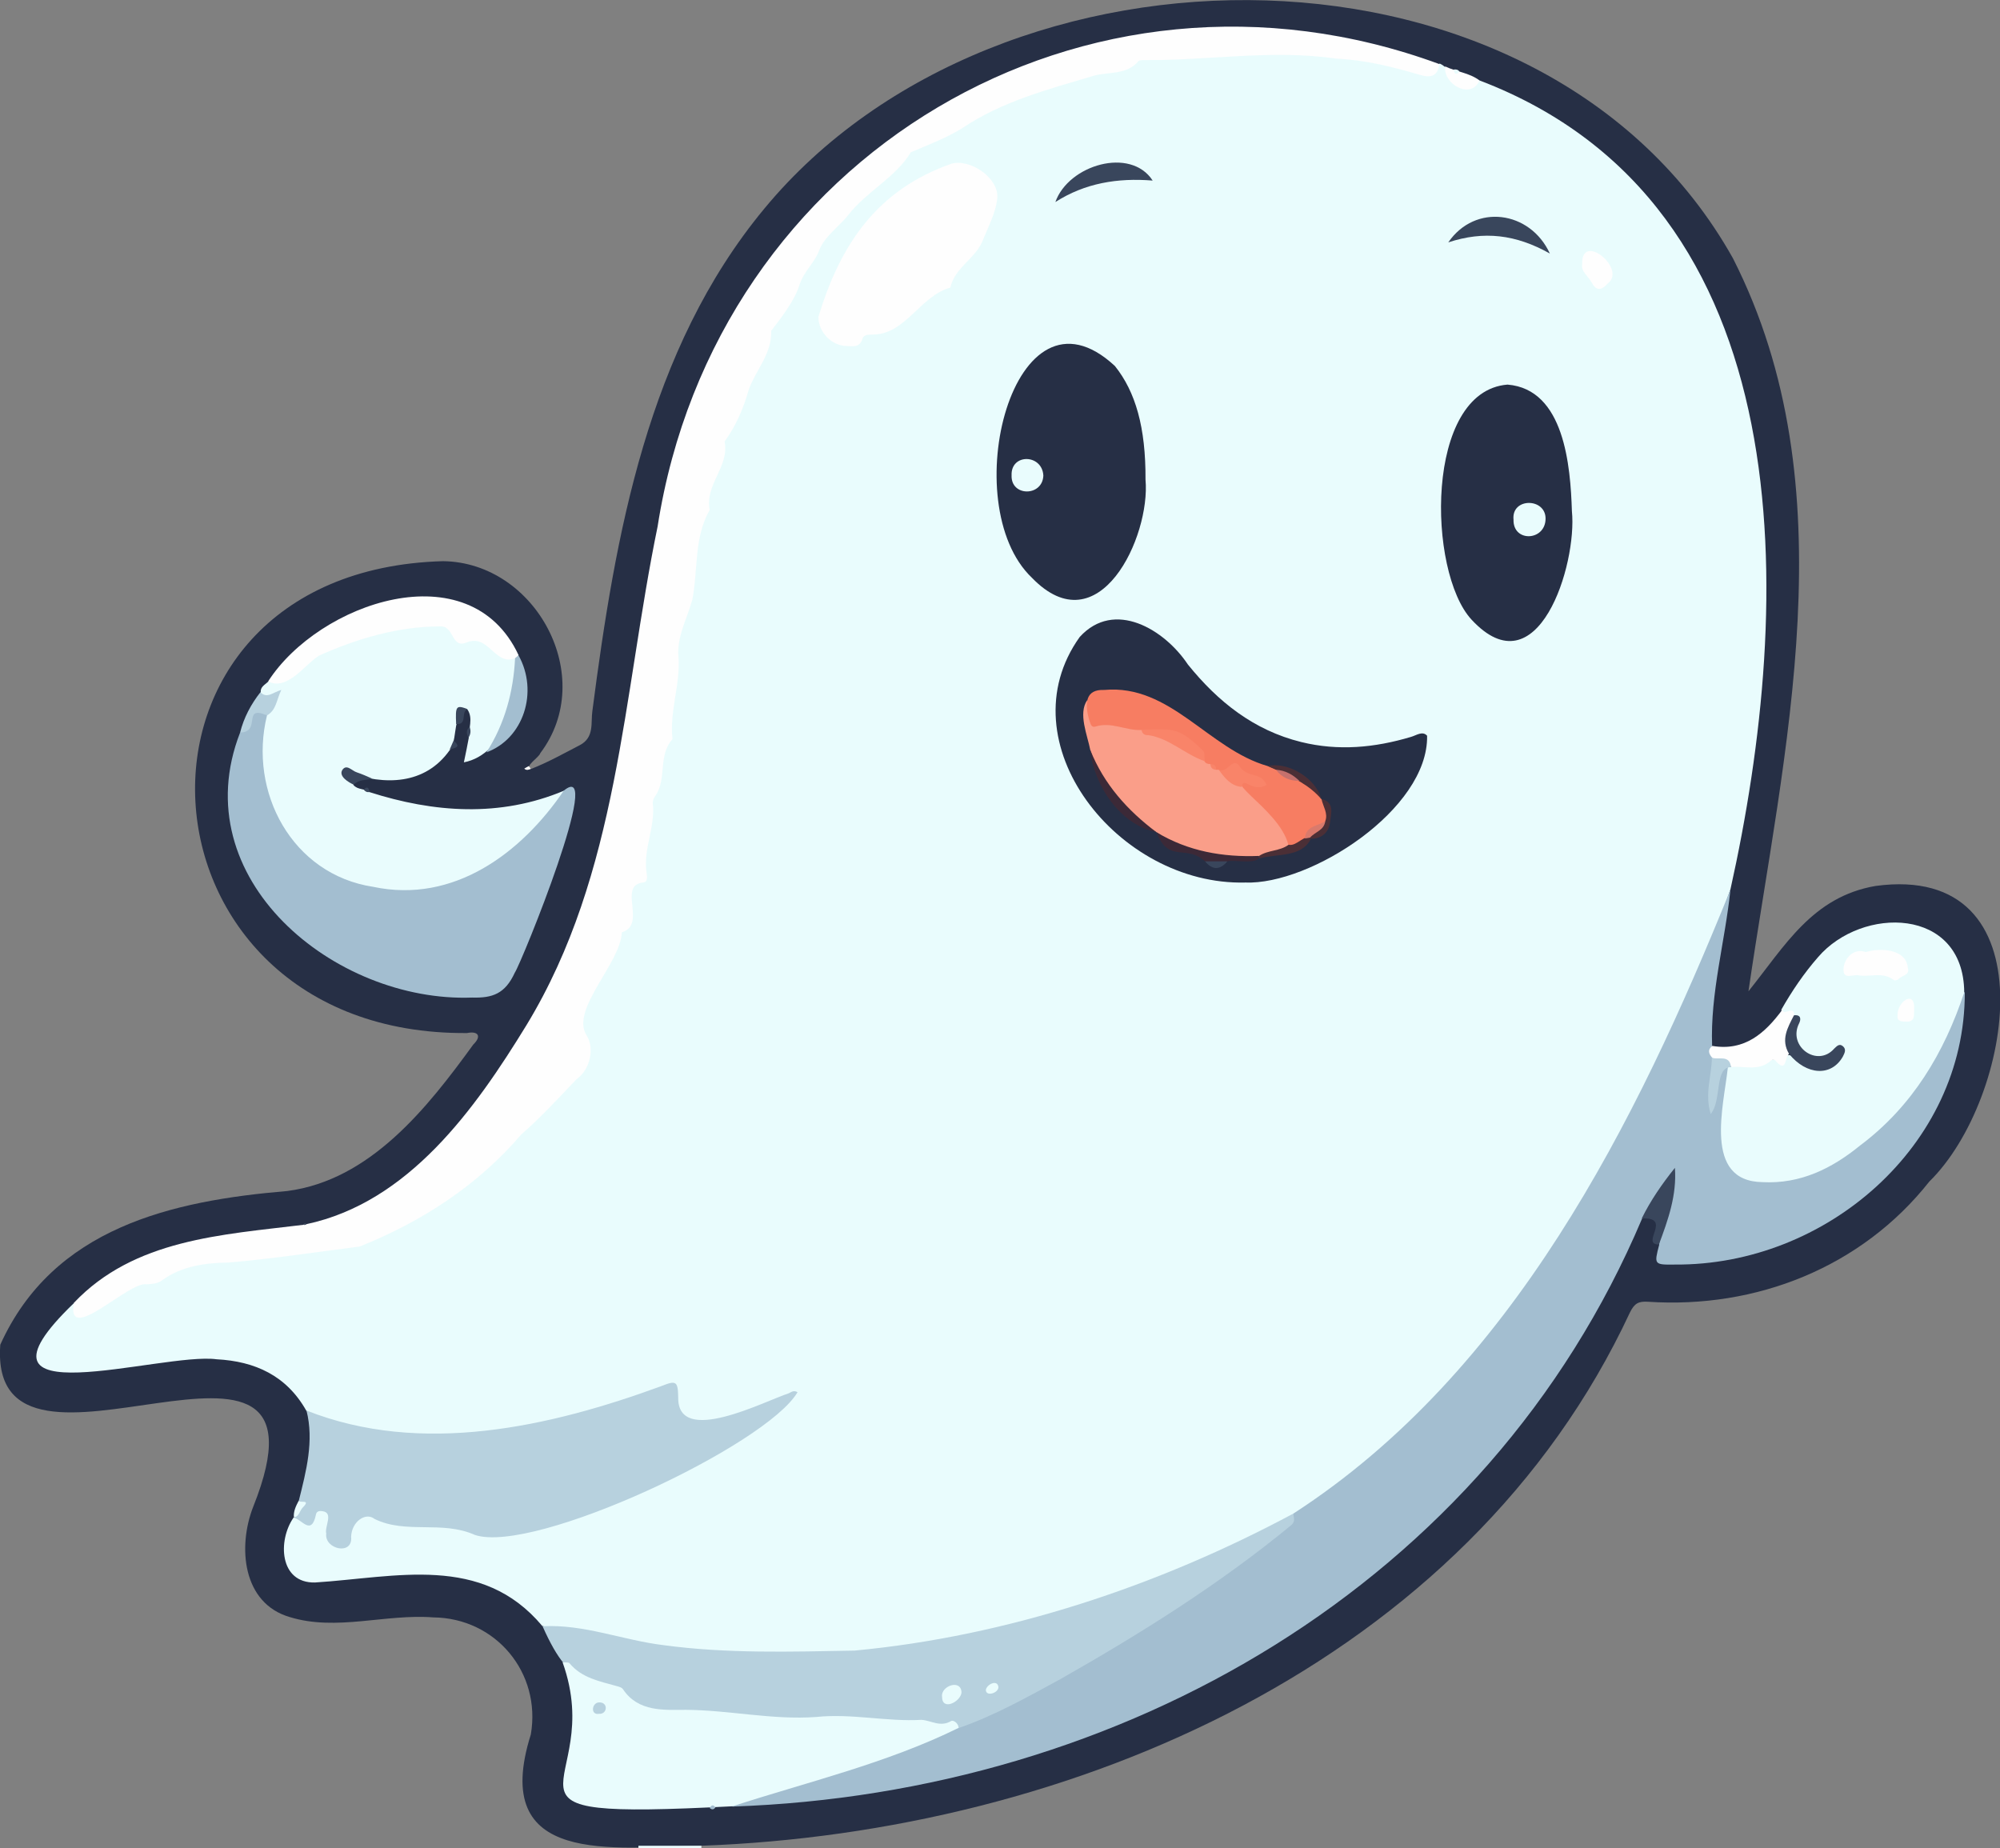
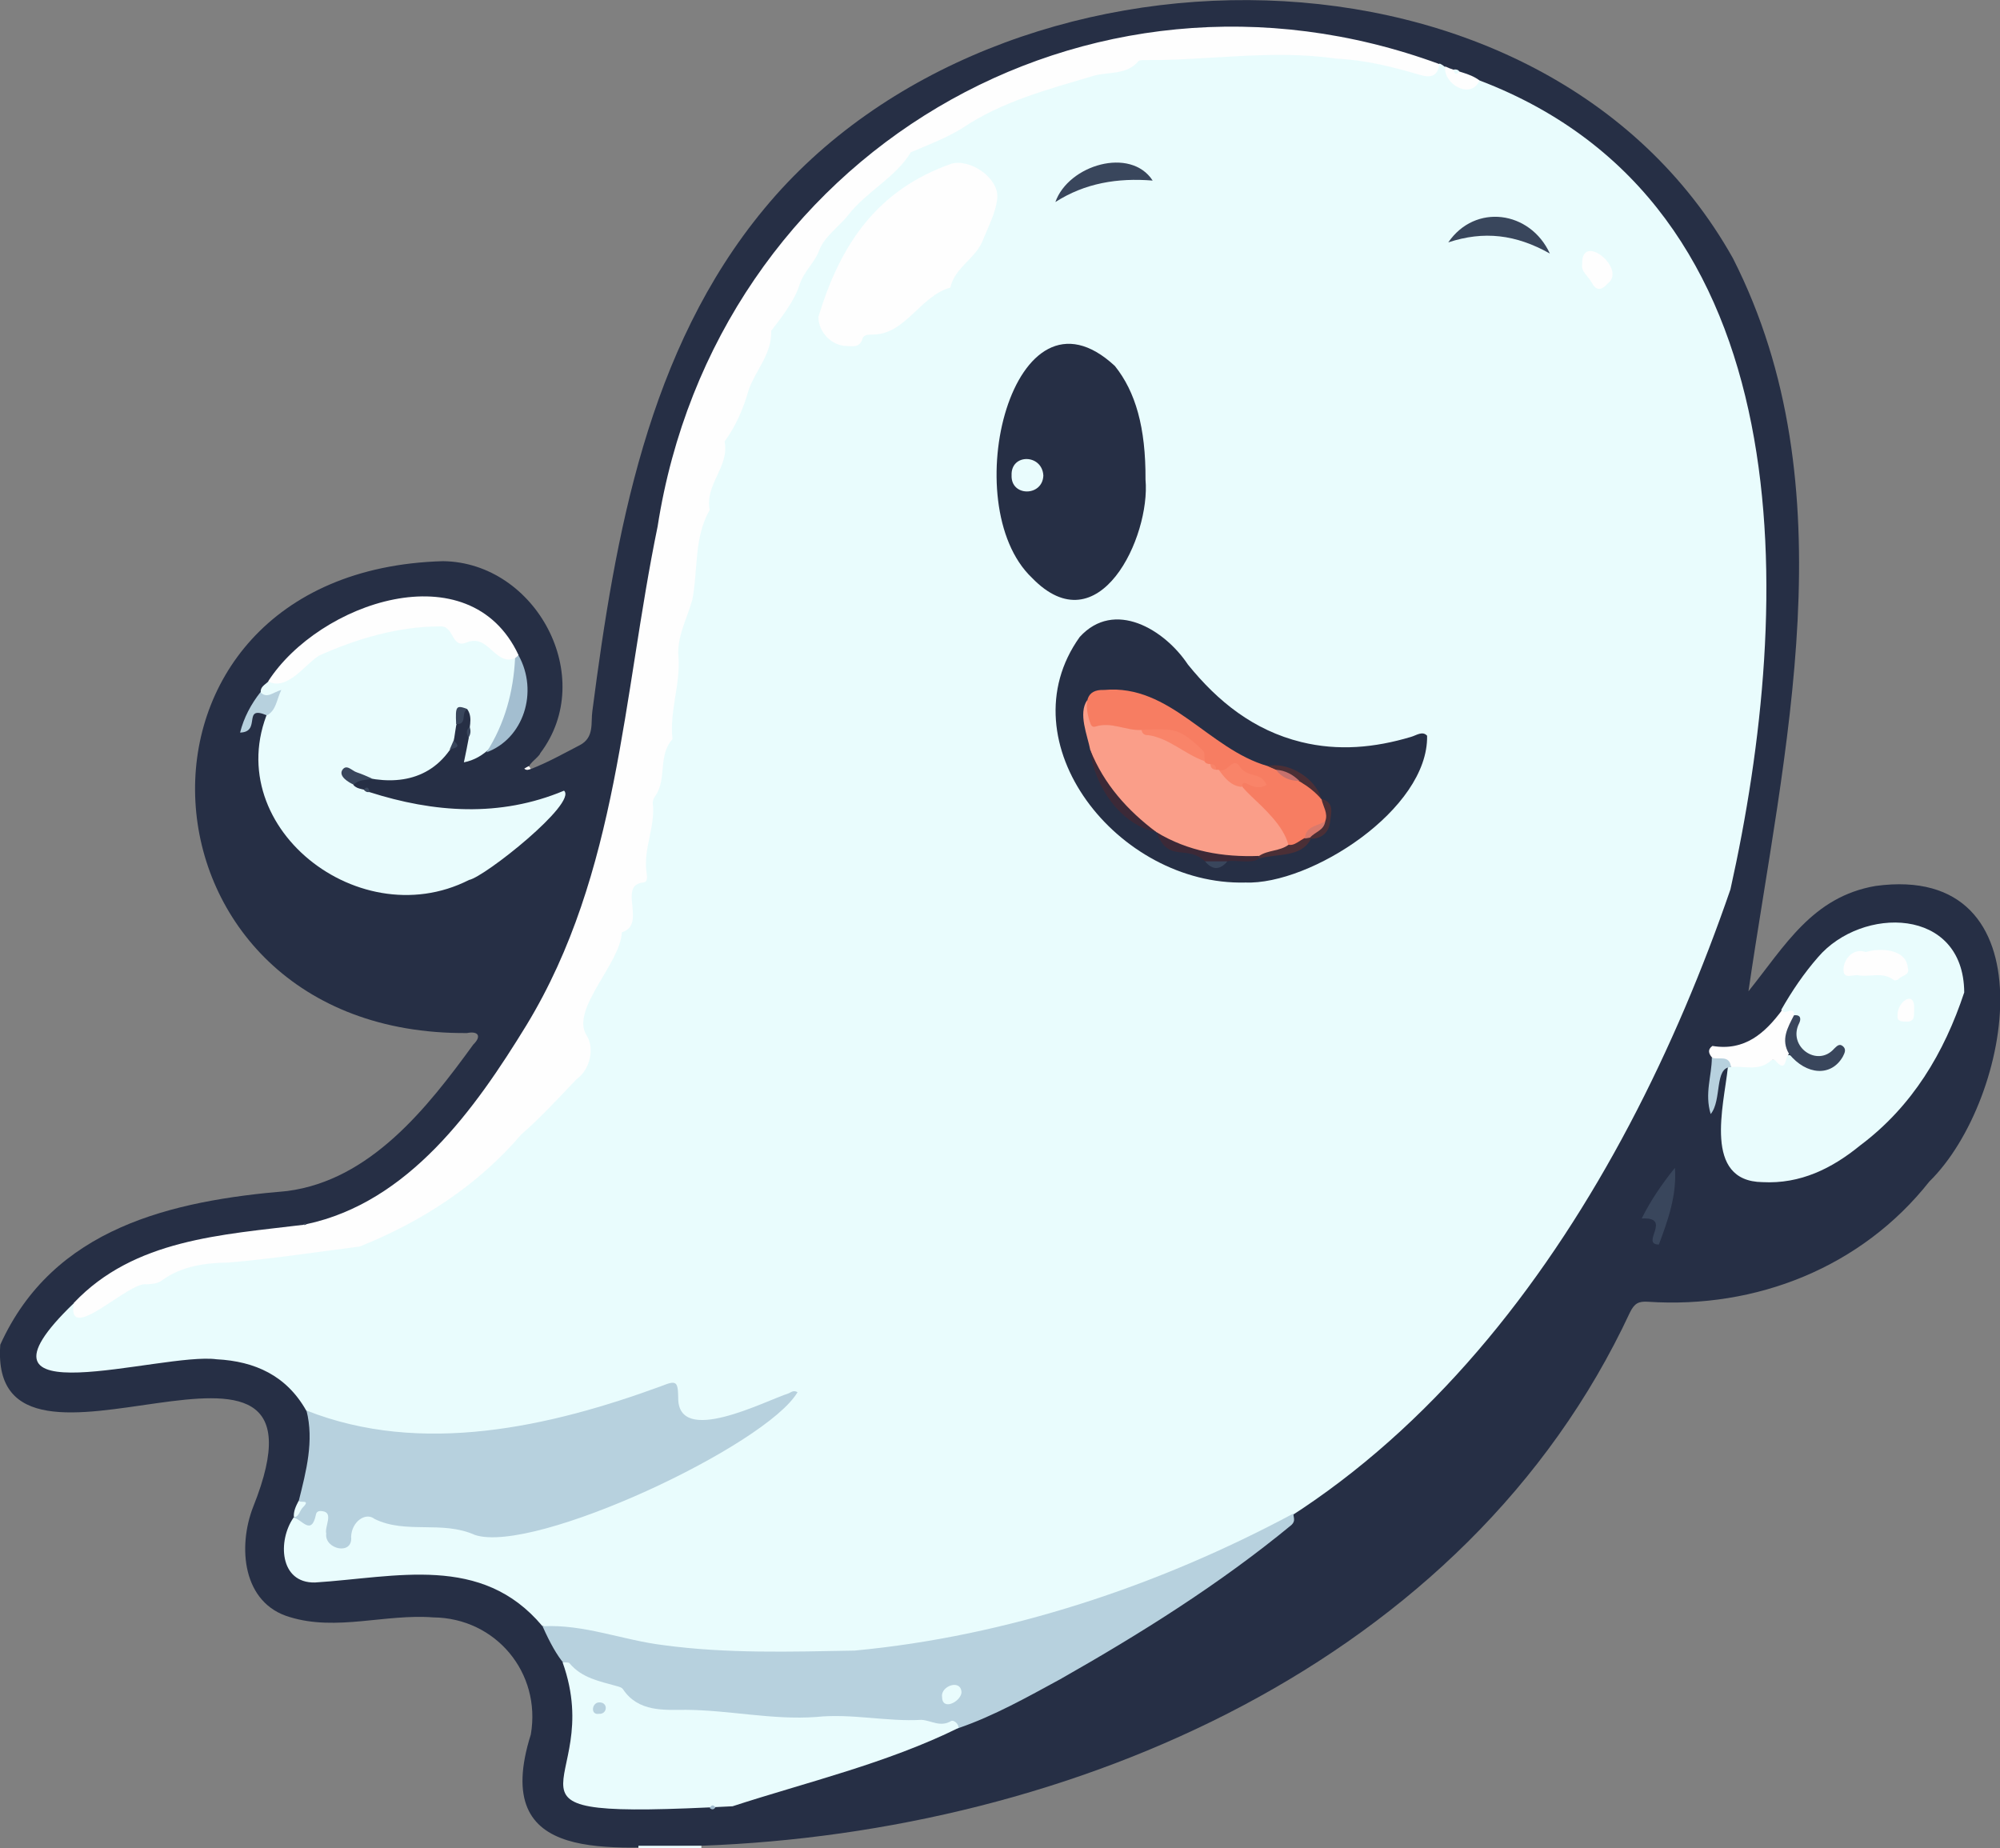
<svg xmlns="http://www.w3.org/2000/svg" version="1.1" baseProfile="tiny" id="Layer_1" x="0px" y="0px" viewBox="0 0 698.9 645.8" overflow="visible" xml:space="preserve">
  <rect x="0" y="0" width="698.9" height="645.8" fill="#808080" stroke="none" />
  <g>
    <path fill="#262F45" d="M0.1,469.9c18.5-40.9,59.9-50.3,100.3-53.7c29-3.8,48.9-29,65-51.2c3-2.9,1.7-4.8-2.2-4   c-120.5,0.9-129.8-161.5-8.4-164.9c32.5,0.4,54.1,40.5,34,67.1c-0.4,1.5-5.8,4.7-3.2,5.5c5.9-2.3,11.4-5.4,17-8.3   c5.2-2.7,3.8-7.9,4.4-11.9c8-61.6,19.3-126.4,60.1-175.6c82.2-99.5,272.6-100.3,338.5,17.4c40.7,80.2,17.7,171.7,5.4,256.1   c12.7-15.8,22.3-33,44.4-36.8c61.7-8.4,48.2,74.5,18.8,103.3c-23.7,30-60.5,44.5-98.3,42c-3.3-0.2-4.7,0.5-6.3,3.7   C512.5,581.1,374.4,640.3,245,645c-30.7,0.5-74.1,7.4-59.5-38.9c3.7-21.6-12.3-40.7-34.1-40.9c-16.7-1.3-33.8,4.9-50.1-0.1   c-16.6-4.8-18.3-24.6-12.8-38.6C121.3,444.4-4.4,531,0.1,469.9z" />
    <path fill="#E9FCFD" d="M223.1,645.8c0-0.3,0-0.5,0-0.8c7.3,0,14.7,0,22,0c0,0.3,0,0.6,0,0.8C237.7,645.8,230.4,645.8,223.1,645.8z   " />
    <path fill="#E9FCFD" d="M517,28.1C631.2,71.6,627,210.7,604.7,310.8C566.6,421.5,494,534.9,373.1,563   c-59.4,19.8-123.1,19.6-183.6,5.2c-21.2-25.3-51.1-17-79.4-15.2c-12.5,0.3-13.1-14.7-7.5-22.7c2.6-0.1,5.3,1.1,7.4-2.2   c1.7-2.5,5.2-0.8,5.6,2.4c0.2,1.8-0.4,3.6,0,5.5c0.3,3.2,5.1,4.4,5.6,0.7c1.3-3.8,4.6-9.9,9.2-7.5c10.2,4.8,21.4,0.9,31.8,4.4   c26.9,8.9,92.9-26,113.6-45c-10.7,2.2-36.2,17.8-40.2,1.5c-0.9-5.8-0.9-5.8-6.5-3.6c-37.2,13-79.7,23.1-118,9.1   c-1.6-0.6-3-1.4-4.1-2.7c-6.9-12.2-17.9-17.2-31.3-17.9c-19.2-2.6-92.5,21.4-49.9-19.6c2.6,9.5,19.1-10.2,28.5-8.5   c21.1-9.9,45.2-7.3,67.7-11.9c33.3-7.8,55.7-36.8,79.5-59.4c2.8-2.8,4.5-9.5,2.6-12.4c-6.5-8,8.8-27.2,12.2-36.2   c2.8-5,3.5-9.7,3.6-15c0-1.2,0.2-2.7,1.2-3.1c4.4-2,3.1-6,3.7-9.5c2-24.5,12-47.9,10.9-72.9c1.3-12.4,7.2-23.7,7.1-36.4   c1.8-11.8,6.8-22.4,9.1-33.9c0.7-5.8,4.9-10.4,6.7-16c10.9-28.7,24.7-58.3,49.4-77.9c2-1.7,4.3-3.3,5.8-5.5   c5-8.1,15.1-7.5,21.4-13.6c18-9.6,37-16.4,57-20.3c6.9-4.8,14.7-3.3,22.3-3.4c12.9-0.1,25.7-3.5,38.7-2c9.5,1.1,19.1,1.9,28.7,2.4   c6.7,0.1,15.2,8.9,21.2,2.3C509,24.9,508.4,33.5,517,28.1z" />
-     <path fill="#A3BED0" d="M452,528.9c76.5-49.5,119.8-136.6,152.7-218c-1.9,18.3-7.1,36.2-6.4,54.6c1.9,6.4-0.2,12.6,0.2,19.1   c1.7-3.3,0.1-12.7,5.6-11.8c1.6,8.9-2.3,18.1-0.5,27.2c1.6,20.4,30.7,10.4,41.1,2.7c18.2-12.8,33.2-31.1,39-52.8   c0.4-1.5,0.3-3.6,2.9-3.1c0.1,53.6-48.6,95.5-101.3,95.1c-7.3,0.1-7.3,0-5.5-6.9c0.4-8.6,5.4-15.3,4.6-24.2   c-4.5,5-5.5,11.4-10.6,15.1c-54.1,127.9-182,200.8-317.8,205.4c-0.3-2.5,1.8-2.5,3.3-2.8c25.8-6.1,50.7-15.1,75.2-25.3   c34.7-15.2,66.9-35.3,98.1-56.8C439.6,541.3,446.6,536,452,528.9z" />
    <path fill="#FEFEFE" d="M503,22.4c-0.6,4.2-2.9,4.9-6.7,3.8c-9.5-2.8-18.9-5.2-29.2-5.7c-22.6-3.3-44.9,0.7-67.4,0.5   c-0.6,0-1.6,0-1.9,0.4c-4.1,4.9-10.5,3.6-15.7,5.1c-15.7,4.7-31.9,8.9-45.7,18.2c-5.8,3.6-12,5.9-18.1,8.5   C313,62,303,66.8,296.6,74.9c-3.3,4.3-8.5,7.7-10.3,12.5c-1.6,4.4-5.2,7.2-6.8,11.8c-1.7,5.7-6.3,11.6-10,16.4   c0.3,7.9-5.3,13.6-7.8,20.4c-1.8,6.5-4.5,12.8-8.5,18.3c1.8,8.7-7,15.1-5.2,23.9c-5.6,9.8-4,21-6.1,31.5   c-1.8,6.4-5.5,13.1-4.8,19.9c0.7,9.7-3.2,19-2.1,28.7c-5.2,5.7-1.8,14-6.1,20c-0.5,0.6-0.8,1.6-0.8,2.3c1,8.2-3.3,15.9-2.2,24   c0.2,1.3,0.7,3.7-1.2,3.8c-9,1,1.5,14.7-7.4,17.4c-0.4,10.7-17.7,26.6-12.5,35.7c3.2,4.7,1.4,12.3-3.3,15.6   c-6.3,6.6-12.5,13.4-19.4,19.4c-15.2,17.8-34.9,30.5-56.4,39.1c-15,1.9-30.5,4.3-45.9,5.6c-7.6,0.1-16.3,1.1-23.3,6.3   c-1.5,1.1-3.4,1.2-5.3,1.3c-6.1-1.2-28.1,21.6-25.4,6.5c21.1-22.3,51.8-23.8,80.3-27.3c0.3-0.4,0.6-0.5,0.9-0.2   c35.8-7.6,59-40.2,77-69.6c32.2-53,33.6-115.1,45.8-174.2C250,54.2,379.6-23,503,22.4z" />
    <path fill="#E9FCFD" d="M129.1,276.8c22.5,7.2,45.6,8.9,68-0.5c4.8,4.3-27.8,30.2-33.2,31.2c-39.7,20.2-90.4-21.4-68.2-63.2   c-1.2-1.2-4.5,1.1-4.6-2.3c-0.2-2,1.5-2.7,2.6-3.8c4.5-0.2,8.5-2.3,11.3-5.3c10.5-10.4,32.9-15,47.2-15.2c1.5,0.1,3.6-0.3,4.3,0.8   c2.9,4.8,7.7,4.1,12,5.3c4.3,1.1,7,5.6,11.8,6c2.4,12.7-3.7,33.8-18.2,36.6c0.7-3.2,1.2-5.9,1.7-8.5c-0.1-3.3,1.6-6.8-0.4-9.9   c-3.8-2.5-4.2,8.7-4.9,11c0.5,1.5-0.6,2.2-1.4,3.2c-8.6,12.1-22.7,12.3-35.6,7.7c-0.4,2.1,2,2.7,2,4.4   C125,276.1,127.5,275.5,129.1,276.8z" />
    <path fill="#B7D1DE" d="M452,528.9c-0.1,1.3,0.9,2.5-0.7,4c-25,20.6-52.6,37.9-80.8,53.9c-11.6,6.3-23.1,12.8-35.6,17.1   c-7.9,0.6-15.7-2.4-23.6-0.9c-4.5,0.8-8.4-1.8-12.8-1.7c-9.1,0.2-18.4,1-27.4-0.1c-16.3-2.6-34.2,0.3-49.7-5.5   c-16.2-12.8-20.9-2.9-31.8-27.4c14.5-0.8,28.1,4.9,42.3,6.6c22.1,3,44.4,2.3,66.7,1.9C352,571.8,404.8,554.2,452,528.9z" />
    <path fill="#B7D1DE" d="M107.1,492.9c40.1,15.9,85,5.8,124.2-8.6c5-2,5.6-1.6,5.7,4c-0.3,17.3,30.2,1.3,38.6-1.4   c0.9-0.4,1.7-1.2,3.1-0.4c-10.9,18.6-91.9,56.7-112.7,49.9c-11.6-5.2-24.1-0.2-35.1-5.6c-3.1-2.5-8,0.9-8.2,6.2   c0.7,6.7-9.4,4.4-8.7-1.1c-0.6-2.5,2.6-7.2-1.2-7.8c-1-0.2-2.2-0.1-2.4,1.2c-1.6,7.6-5,1.5-7.7,1.1c0,0,0,0,0,0   c1.9-1,1.2-3.9,3.4-4.7c0.1,0-1.8,0.2-1.7-1.2C107,514.1,109.8,503.5,107.1,492.9z" />
-     <path fill="#A3BED0" d="M93.3,250c-6.6,26.8,8.8,55.6,37.1,59.9c28.2,6,51.9-11.9,66.6-33.6c14.5-12-14.6,59.8-17.1,63.6   c-3.4,7.4-7.8,8.9-14.9,8.7c-48,1.8-101-41.5-81.1-92.6C88.3,253.5,86.8,243.5,93.3,250z" />
    <path fill="#E9FCFD" d="M686.4,346.8c-7,21.1-18.1,39.8-36.4,53.5c-9.8,8-20.8,13.5-34.1,12.8c-20.9-0.3-13.5-26.7-12.1-40.1   c5.7-1.5,12.6-2.5,18.8-3.1c0.8,0,1.4-0.9,2.1-1.2c2.4-0.1,3.2,2,4.8,3.1c4.9,3.4,11.1,1.4,13.1-4.2c-1.5-0.8-2.5,0.4-3.6,0.9   c-6.9,3.3-12.7-0.7-12.4-8.4c0.1-1.6,0.8-3.3-0.3-4.8c-0.4-2.1-3.7,0-3.8-2.5c3.7-6.5,7.9-12.7,12.8-18.3   C650.6,316.6,686.2,316.8,686.4,346.8z" />
    <path fill="#E9FCFD" d="M196.6,580.9c0.8,0.1,2-0.1,2.4,0.3c4.3,5.2,10.5,6.3,16.5,8c0.8,0.2,1.8,0.5,2.2,1.1   c5.4,8.1,14.6,7.2,22,7.2c15.2,0.1,30.2,3.6,45.5,2.5c12.4-1.3,24.6,1.7,36.8,1c3.4,0.2,6.6,2.7,10.4,0.4c0.7-0.4,2.5,0.7,2.6,2.4   c-25.1,12.4-53.2,19-79,27.4C161.6,636.1,212.6,625.7,196.6,580.9z" />
    <path fill="#FEFEFE" d="M180,230c-7,2.9-9.3-8.7-16.9-5.5c-5.6,2.3-4.2-6-9.4-5.6c-14.5,0-29.1,4.3-42.2,10.2   c-4.9,3-11.1,12.5-17.8,9c17.7-27.5,70.4-45.8,87.5-9.2C181,229.6,180.6,229.9,180,230z" />
    <path fill="#FEFEFE" d="M625.2,368.3c-1.6,0.9-0.7,7.2-4.9,2.2c-0.2-0.2-1.1-0.2-1.3,0c-4.2,4-9.3,1.9-14,2.4   c-1.6-2.4-5.2-0.7-6.7-3.3c-1.2-1.4-1.7-2.8,0.1-4.1c11.3,1.9,18.4-4.5,24.4-12.6c0.6,2.3,4.3-1.9,4.2,2   C626.5,359.4,624.5,363.7,625.2,368.3z" />
    <path fill="#A3BED0" d="M180,230c0.4-0.3,0.8-0.7,1.2-1c7.1,12.8,1.7,29.2-11.2,33.9C176.4,252.9,179.4,241.8,180,230z" />
    <path fill="#39465C" d="M573.7,425.8c3.1-6.3,7.1-12.1,11.6-17.7c0.7,9.6-2.4,18.2-5.6,26.8C573,434.9,584.7,425.2,573.7,425.8z" />
    <path fill="#B7D1DE" d="M93.3,250c-8.8-3.8-1.8,5.8-9.4,6c1.3-5.2,3.8-9.9,7.1-14.1c2.3,2.4,4.4,0,7.3-0.8   C96.6,244.6,96.6,248.1,93.3,250z" />
    <path fill="#FEFEFE" d="M517,28.1c-2.8,6.8-12.7,1.5-12-4.9C508.9,25.1,513.4,25.4,517,28.1z" />
    <path fill="#39465C" d="M123.6,274.2c-1.8-0.8-5.3-2.9-4-5.1c1.5-2.3,3.4,0.3,5.1,0.8c1.8,0.6,3.6,1.4,5.4,2.2   C127.9,272.7,125.4,272.3,123.6,274.2z" />
    <path fill="#39465C" d="M159.4,253c-0.3-6.3,0-6.7,4-5.2C160.9,248.7,163.5,253.4,159.4,253z" />
    <path fill="#E9FCFD" d="M104.4,524.4c0.1,1,4.5-0.7,1.4,2.4c-1.1,1.1-1.2,3.1-3.1,3.5C102.5,528.1,103.4,526.3,104.4,524.4z" />
    <path fill="#39465C" d="M157.1,262c0.5-1.1,0.9-2.1,1.4-3.2C161.6,261.4,158.5,261.3,157.1,262z" />
    <path fill="#39465C" d="M164.1,254c0.5,1.3,0.4,2.6-0.4,3.8C163,256.4,162.8,255.1,164.1,254z" />
    <path fill="#E9FCFD" d="M510,25c-1.3,1.5-1.8,0.6-2-0.7C508.8,24.2,509.5,24.3,510,25z" />
    <path fill="#39465C" d="M129.1,276.8c-0.9,0.1-1.5-0.2-2-0.9C128.5,274.5,128.9,275.5,129.1,276.8z" />
    <path fill="#A3BED0" d="M248,631.8c0.6-1,1.2-1.3,2-0.2C249.4,632.4,248.8,632.5,248,631.8z" />
    <path fill="#FEFEFE" d="M185.5,268.7c-0.8,0.3-1.5,0.6-2.3-0.1c0.5-0.3,1-0.6,1.6-0.9C185,268,185.3,268.4,185.5,268.7z" />
    <path fill="#39465C" d="M107.1,427.9c-0.3,0.1-0.6,0.1-0.9,0.2C106.3,427.3,106.6,427.2,107.1,427.9z" />
    <path fill="#262F45" d="M435.1,308.4c-44.4,1.1-84.1-49-57.8-85.8c12.1-13.3,29.7-2.6,37.8,9.6c10.5,13,23,23,39.6,27.1   c13,3.2,25.7,2,38.4-1.8c1.8-0.5,4-2.2,5.6-0.4C499.2,282.8,458,309.3,435.1,308.4z" />
    <path fill="#262F45" d="M400.3,167.6c1.8,20-16.3,58.5-39.7,34.3c-26.9-25.6-6.5-107,29-74C396.8,136.9,400.4,149.3,400.3,167.6z" />
-     <path fill="#262F45" d="M549.3,178.6c1.9,18.7-11.9,63-35.1,37.9c-15.4-16.7-16.4-79.8,12.6-82.1   C546.7,136,548.8,162.9,549.3,178.6z" />
    <path fill="#FEFEFE" d="M286,110.7c7.6-25.1,20.3-44.3,46.5-53.5c6.7-1.8,16.6,5.1,16,12c-0.5,5.3-3.4,10.5-5.4,15.6   c-2.9,6-9.5,8.9-11,15.7c-10.5,2.9-15.6,16.2-26.8,16.4c-1.5,0.1-3.4-0.2-3.9,1.5c-1,3.2-3.5,2.6-5.7,2.5   C290.8,120.8,286,116.3,286,110.7z" />
    <path fill="#39465C" d="M506.1,84.7c9.4-13.7,28.6-11.1,35.5,3.9C529.7,81.9,518.5,80.6,506.1,84.7z" />
    <path fill="#39465C" d="M368.8,70.6c4.6-13,26.3-19.4,34-7.5C390.5,62.1,379.1,64,368.8,70.6z" />
    <path fill="#FEFEFE" d="M552.9,92.2c-0.3-11.3,15.6,1.7,9,6.8c-2,2.2-3.9,3.1-5.7-0.3C555,96.5,552.4,94.9,552.9,92.2z" />
    <path fill="#B7D1DE" d="M598.2,369.6c2.3,0.9,6.2-1.2,6.7,3.3c-5.9,0-3.1,11.6-7.1,16.4C595.6,382.1,598.2,375.9,598.2,369.6z" />
    <path fill="#E9FCFD" d="M336,591.4c-0.2,3.2-6.8,6.7-6.8,1.5C328.7,589.2,335.8,586.6,336,591.4z" />
-     <path fill="#E9FCFD" d="M348.9,589.5c0.1,2.1-4.3,3.5-4.4,1.1C344.7,588.7,348.5,586.7,348.9,589.5z" />
    <path fill="#FEFEFE" d="M652,332.7c4.7-1.5,14.2-1.3,14.7,5.6c0.8,2.6-2.2,2.5-3.2,3.8c-0.3,0.4-1.4,0.6-1.7,0.4   c-3.9-3.1-8.4-0.9-12.5-1.7c-1.8-0.3-5.1,1.6-5.1-1.9C644.2,335.2,647.6,331.1,652,332.7z" />
    <path fill="#39465C" d="M625.2,368.3c-3-5-0.5-9.2,1.7-13.5c2.5-0.3,2.5,1.4,1.8,2.8c-4.1,8.1,6.4,15.6,12.3,8.8   c0.8-0.7,1.7-1.9,3-0.8c1.3,1.1,0.6,2.4,0,3.6C640,376.3,631.3,375.8,625.2,368.3z" />
    <path fill="#FEFEFE" d="M668.9,352.7c-0.1,2.1,0.4,4.4-2.7,4.3c-1.5,0-3.4,0-3.1-2.1C662.8,350.1,669.3,345.6,668.9,352.7z" />
    <path fill="#B7D1DE" d="M209.5,594.9c3.1,0,2.8,4.2-0.2,4C206.2,599.4,206.8,594.8,209.5,594.9z" />
    <path fill="#FA9E89" d="M381,262.1c-1-5.2-4.3-12.7-1.1-17.4c1.3,10.3,11.7,6.4,18.7,9.5c10.2,3.3,19.4,8.7,28.1,14.7   c8.1,6.4,17.4,11.5,22.4,21.1c1,1.7,2.1,3.4,1.4,5.5c-14.2,8.4-33.3,4.8-46.4-4.7l0,0C392.8,284.2,384.7,274.9,381,262.1z" />
    <path fill="#F77D62" d="M425.9,269c-0.3,0-0.6,0-1,0c-0.7-0.7-1.3-1.3-2-2c-0.8,0-1.6-0.2-2-1c-4.2-6.5-9.8-10.5-17.8-10   c-1.5,0.1-3,0.2-4.2-0.9c-5.4,0.3-10.5-3-16.1-1.2c-1.7,0.5-1.8-1.5-2.3-2.7c-1.4-5.3-1.3-10.4,5.4-10.1   c23.1-2.1,36.4,20.7,57.1,26.6c6.6,2.6,15.2,4.7,18.7,11.5l0,0c2.3,2,2.5,4.5,2,7.3c-1.4,3.4-5.9,3.5-7.3,6.9   c-1.8,1.6-3.5,3.1-6.2,1.8c-3.2-13.2-28.2-25-10.2-22c-2.7-1.4-5.6-1.4-7.1-3.7c-0.8-1.2-2-0.9-3.1-0.1   C428.4,270.6,427.2,270.1,425.9,269z" />
    <path fill="#3C2937" d="M404.1,290.8c11.1,6.7,23.2,8.8,35.9,8.3c0.3,3.3-8.9,1.2-11.1,1.9c-2.6,1.4-5.2,1.4-7.8,0   C414.6,294.9,408.4,301.9,404.1,290.8z" />
    <path fill="#3C2937" d="M381,262.1c4.8,12,13,21.1,23.1,28.7C391.4,288.2,382.3,274.5,381,262.1z" />
    <path fill="#4B2F36" d="M440,300c0-0.3,0-0.6,0-0.9c3.1-2.1,7.2-1.6,10.3-3.9c2.9,0.7,5.8-4.1,7.8-2.1   C454.8,299.8,446.2,298.2,440,300z" />
    <path fill="#4B2F36" d="M445.9,269c-1-0.4-1.9-0.9-2.9-1.3c7.1-1.7,17,4.4,18.7,11.5C457.5,274.3,451.8,271.6,445.9,269z" />
    <path fill="#4B2F36" d="M463.1,287c1.1-2.8-0.8-5.2-1.3-7.8c4.7,1.2,3.3,5.1,3,8c-0.4,3.5-2.7,5.9-6.7,5.9   c-0.1-0.1-0.2-0.3-0.3-0.4C458.2,289.5,462.1,289.6,463.1,287z" />
    <path fill="#39465C" d="M421.1,301c2.6,0,5.2,0,7.8,0C426.3,304.1,423.7,304.1,421.1,301z" />
    <path fill="#E9FCFD" d="M364.6,166.2c-0.3,7.4-11.4,7.4-11.1-0.1C353.2,158.4,364.2,158.6,364.6,166.2z" />
-     <path fill="#E9FCFD" d="M540.1,181.3c-0.1,7.8-11.4,8.3-11.2,0.3C528.1,173.8,540.2,173.9,540.1,181.3z" />
    <path fill="#F98469" d="M398.9,255c11.7-0.3,13-0.8,21.5,7.3c0.7,0.4,0.4,2.4,0.6,3.7c-6.8-2.3-12.3-8-19.7-9.1   C400,257,399.1,256.4,398.9,255z" />
    <path fill="#F98469" d="M425.9,269c2.9,1.4,4.7-4.3,7-1.6c3,4.9,7.5,1.9,9.7,6.9c-5.1,2.9-8.1-3.3-8.7,0.7   C430.1,274.6,428,271.9,425.9,269z" />
    <path fill="#F98469" d="M423,267c1.3,0,2,0.7,2,2C423.7,268.9,423,268.3,423,267z" />
    <path fill="#D97A6C" d="M463.1,287c-0.4,3.2-3.6,3.7-5.3,5.7c-0.6,0.1-1.2,0.2-1.8,0.3C456.3,288.6,460.4,288.7,463.1,287z" />
    <path fill="#C6716D" d="M445.9,269c3.3,0.2,5.9,1.7,8.2,3.9C450.8,272.9,448,271.8,445.9,269z" />
  </g>
</svg>